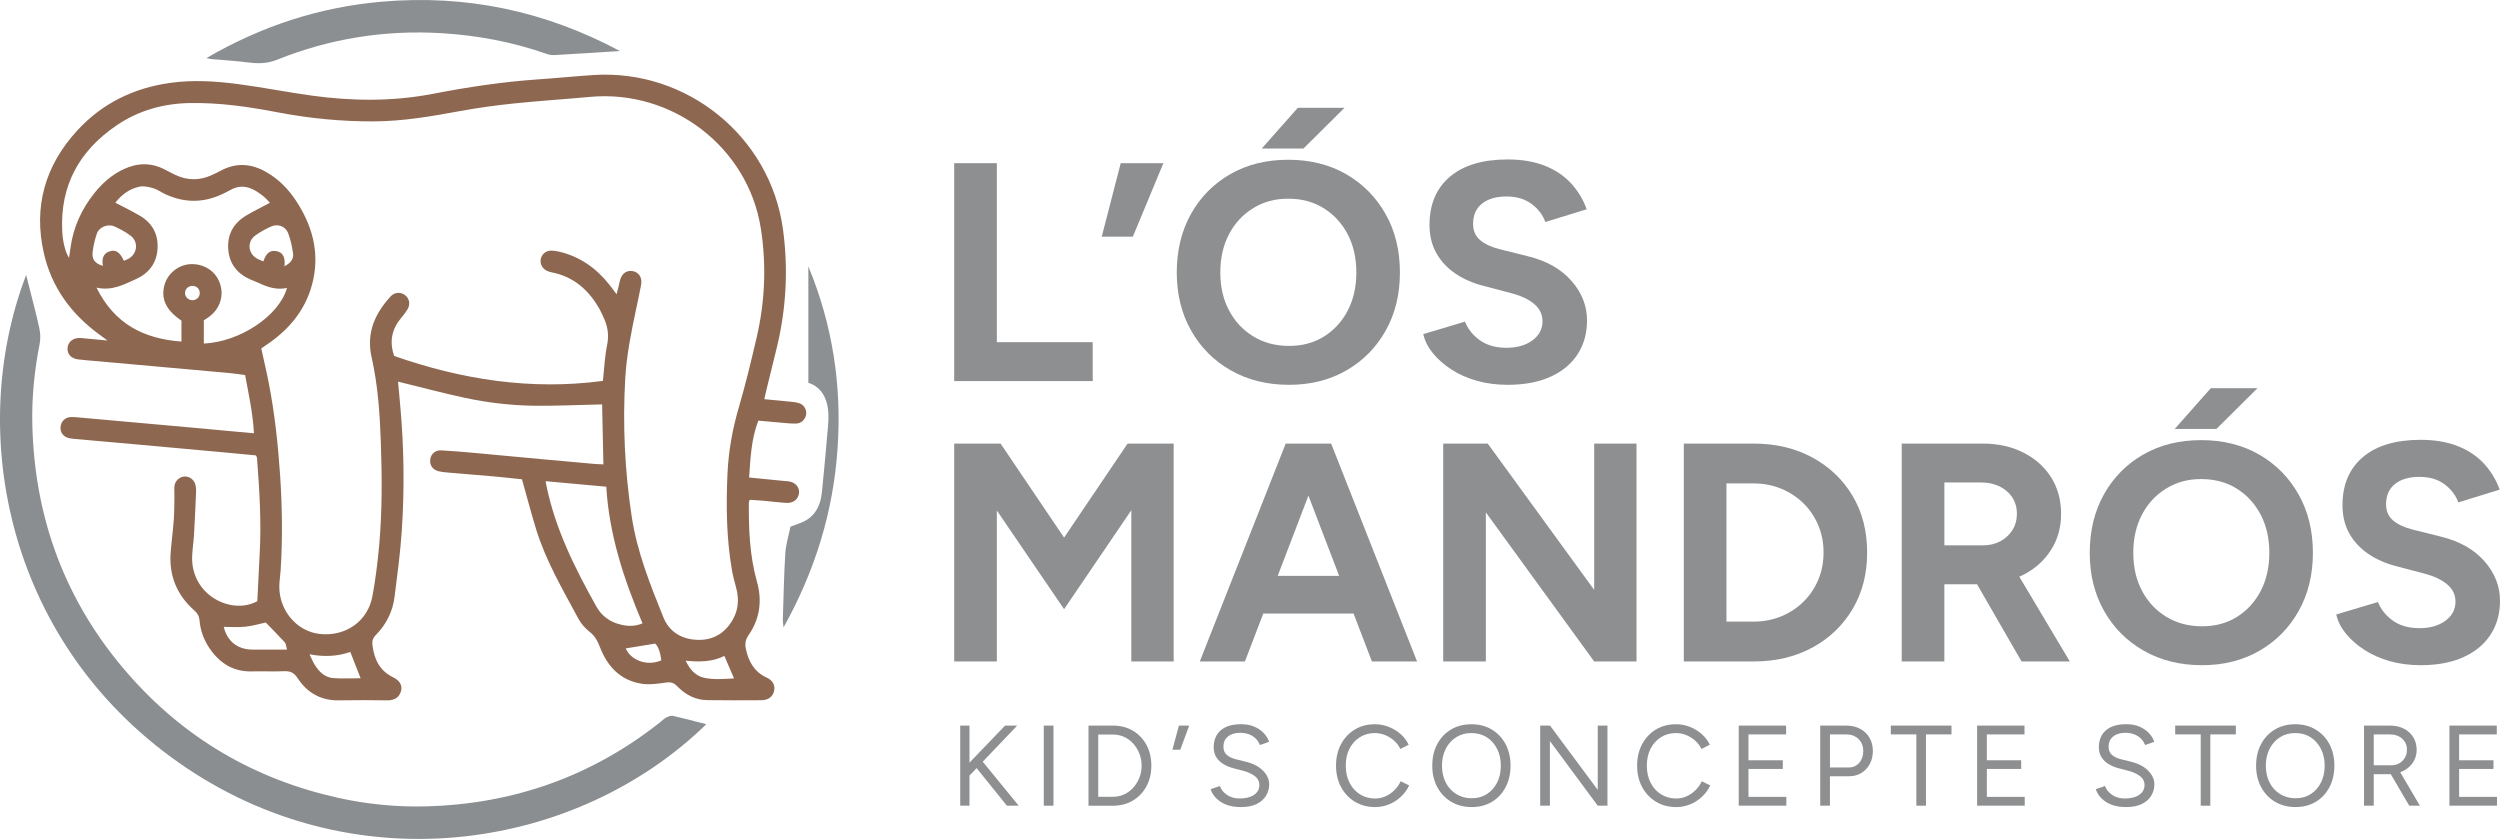
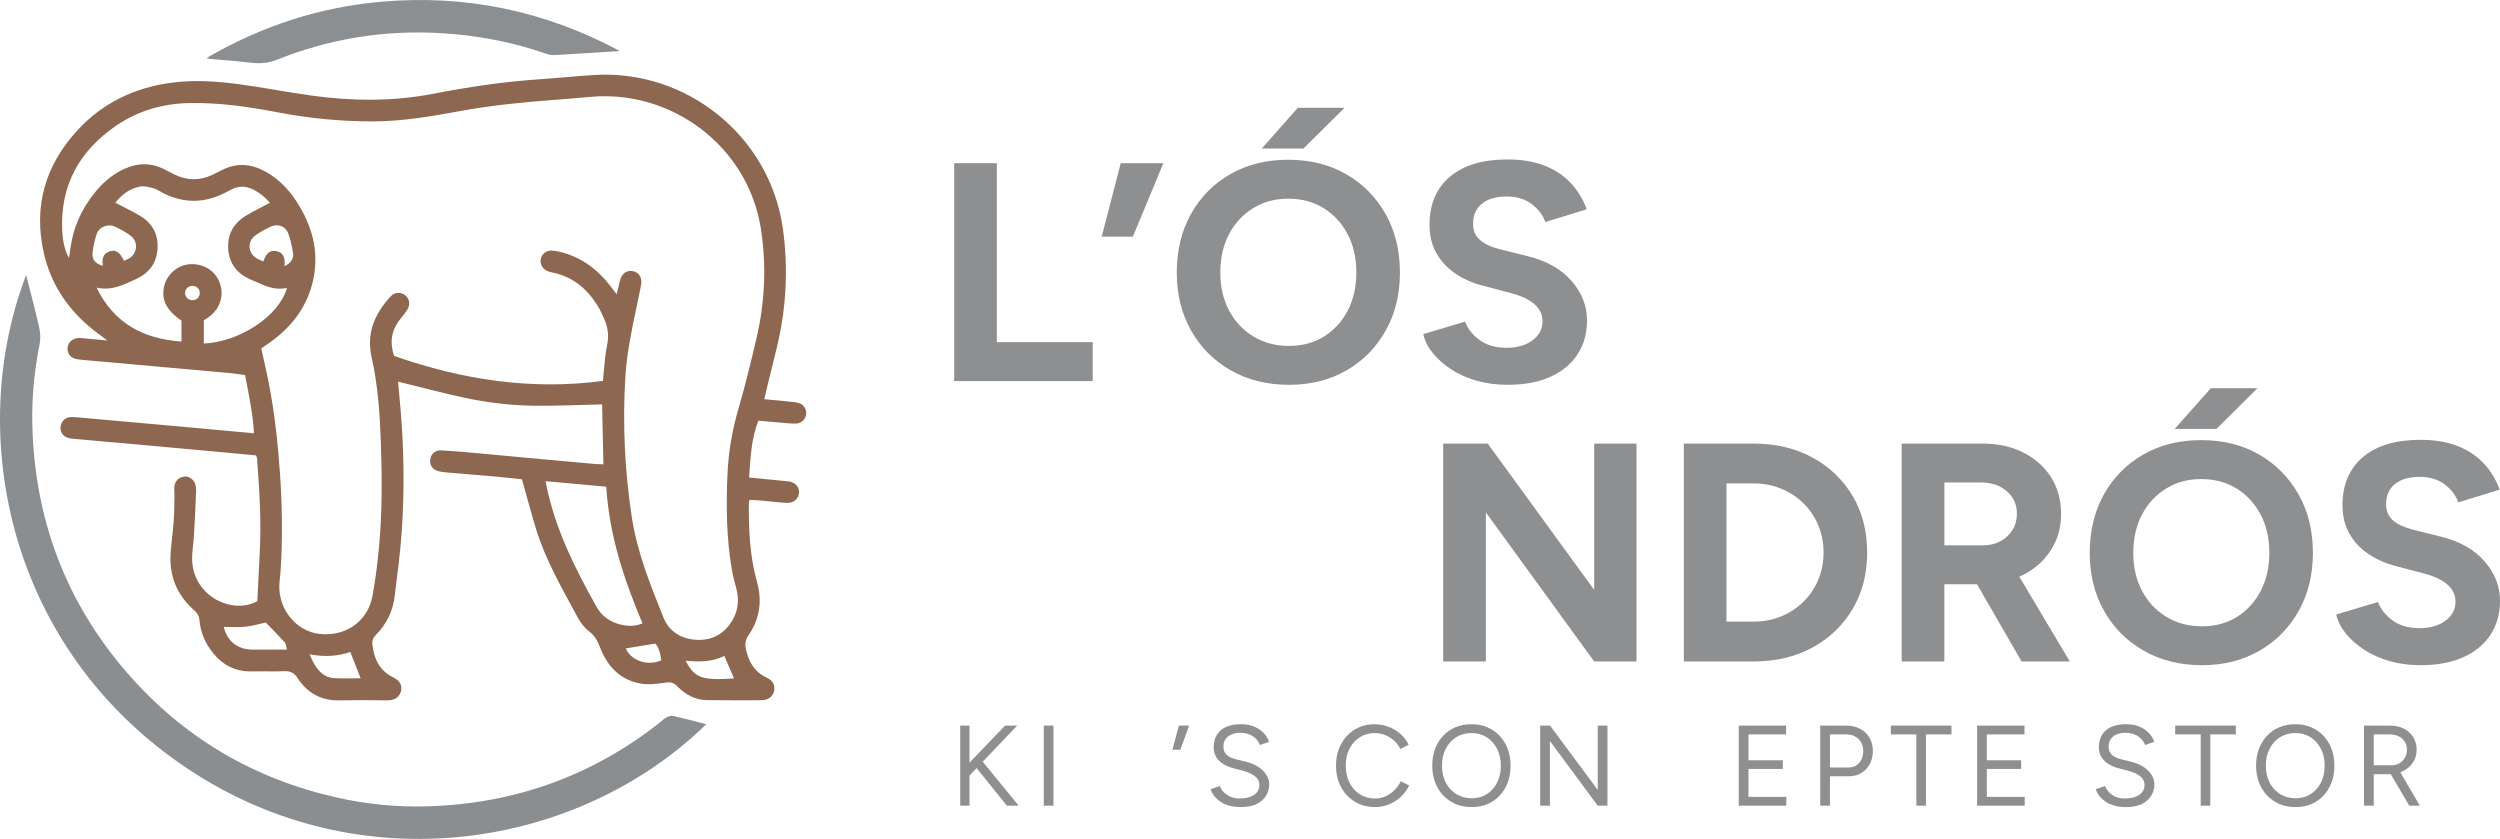
<svg xmlns="http://www.w3.org/2000/svg" id="Capa_2" viewBox="0 0 1725.81 579.13">
  <defs>
    <style>
      .cls-1 {
        fill: #8d9092;
      }

      .cls-2 {
        fill: #8b8e90;
      }

      .cls-3 {
        fill: #8c8f91;
      }

      .cls-4 {
        fill: #8d8f91;
      }

      .cls-5 {
        fill: #8e6750;
      }
    </style>
  </defs>
  <g id="Capa_1-2" data-name="Capa_1">
    <g>
-       <path class="cls-4" d="M658.7,456.63v-150.42h32.02l43.84,64.9,43.84-64.9h31.8v150.42h-29.22v-104.43l-46.42,68.33-46.42-68.12v104.22h-29.44Z" />
-       <path class="cls-4" d="M828.24,456.63l59.31-150.42h29.44l-57.59,150.42h-31.16ZM856.18,423.53v-26h94.33v26h-94.33ZM947.07,456.63l-57.59-150.42h29.44l59.31,150.42h-31.16Z" />
      <path class="cls-4" d="M996.28,456.63v-150.42h30.73l73.49,101v-101h29.22v150.42h-29.22l-74.78-102.93v102.93h-29.44Z" />
      <path class="cls-4" d="M1162.38,456.63v-150.42h48.13c15.33,0,28.9,3.22,40.72,9.67,11.82,6.45,21.06,15.29,27.72,26.54,6.66,11.25,9.99,24.25,9.99,39s-3.33,27.58-9.99,38.89c-6.66,11.32-15.9,20.2-27.72,26.65-11.82,6.45-25.39,9.67-40.72,9.67h-48.13ZM1191.82,429.12h18.69c6.88,0,13.25-1.22,19.12-3.65,5.87-2.43,10.99-5.8,15.36-10.1,4.37-4.3,7.77-9.35,10.21-15.15,2.43-5.8,3.65-12.07,3.65-18.8s-1.22-13-3.65-18.8c-2.44-5.8-5.84-10.85-10.21-15.15-4.37-4.3-9.49-7.66-15.36-10.1-5.88-2.43-12.25-3.65-19.12-3.65h-18.69v95.41Z" />
      <path class="cls-4" d="M1312.8,456.63v-150.42h55.87c10.6,0,19.98,2.08,28.15,6.23,8.17,4.16,14.54,9.85,19.12,17.08,4.58,7.24,6.88,15.65,6.88,25.25s-2.4,17.87-7.2,25.25c-4.8,7.38-11.36,13.11-19.66,17.19-8.31,4.08-17.77,6.12-28.36,6.12h-25.36v53.29h-29.44ZM1342.24,376.47h26.65c4.44,0,8.41-.93,11.93-2.79,3.51-1.86,6.3-4.44,8.38-7.74,2.08-3.29,3.12-7.02,3.12-11.17,0-6.45-2.33-11.67-6.98-15.69-4.66-4.01-10.64-6.02-17.94-6.02h-25.14v43.41ZM1395.53,456.63l-34.81-60.38,22.56-16.12,45.56,76.5h-33.31Z" />
      <path class="cls-4" d="M1520.16,459.2c-15.19,0-28.62-3.33-40.29-9.99-11.68-6.66-20.81-15.83-27.4-27.51-6.59-11.67-9.88-25.03-9.88-40.08s3.29-28.83,9.88-40.51c6.59-11.67,15.65-20.81,27.18-27.4,11.53-6.59,24.82-9.88,39.86-9.88s28.54,3.33,40.08,9.99c11.53,6.66,20.59,15.83,27.18,27.51,6.59,11.68,9.88,25.11,9.88,40.29s-3.26,28.4-9.78,40.08c-6.52,11.68-15.55,20.84-27.08,27.51-11.53,6.66-24.75,9.99-39.65,9.99ZM1520.16,432.34c9.17,0,17.22-2.18,24.17-6.55,6.95-4.37,12.39-10.35,16.33-17.94,3.94-7.59,5.91-16.33,5.91-26.22s-2.01-18.84-6.02-26.43c-4.01-7.59-9.53-13.57-16.55-17.94-7.02-4.37-15.19-6.55-24.5-6.55s-17.08,2.19-24.17,6.55c-7.09,4.37-12.65,10.35-16.65,17.94-4.01,7.59-6.02,16.41-6.02,26.43s2,18.62,6.02,26.22c4.01,7.59,9.6,13.57,16.76,17.94,7.16,4.37,15.4,6.55,24.71,6.55ZM1501.25,296.11l24.93-28.15h32.23l-28.36,28.15h-28.79Z" />
      <path class="cls-4" d="M1671.01,459.2c-7.59,0-14.69-.93-21.27-2.79-6.59-1.86-12.46-4.48-17.62-7.84-5.16-3.36-9.42-7.12-12.79-11.28-3.37-4.15-5.55-8.52-6.55-13.11l28.79-8.6c1.86,4.87,5.16,9.06,9.88,12.57,4.73,3.51,10.67,5.34,17.84,5.48,7.59.14,13.79-1.5,18.59-4.94,4.8-3.44,7.2-7.88,7.2-13.32,0-4.73-1.9-8.7-5.69-11.93-3.8-3.22-8.99-5.69-15.58-7.41l-19.55-5.16c-7.31-1.86-13.75-4.69-19.34-8.49-5.59-3.79-9.96-8.49-13.11-14.08-3.15-5.59-4.73-12.1-4.73-19.55,0-14.18,4.69-25.25,14.08-33.2,9.38-7.95,22.67-11.93,39.86-11.93,9.6,0,18.01,1.4,25.25,4.19,7.23,2.79,13.29,6.77,18.16,11.93,4.87,5.16,8.6,11.25,11.17,18.27l-28.58,8.81c-1.72-4.87-4.87-9.03-9.45-12.46-4.59-3.44-10.39-5.16-17.41-5.16s-12.79,1.65-16.87,4.94c-4.08,3.3-6.12,7.95-6.12,13.97,0,4.73,1.61,8.45,4.83,11.17,3.22,2.72,7.63,4.8,13.22,6.23l19.77,4.94c12.89,3.15,22.92,8.81,30.08,16.98,7.16,8.17,10.74,17.26,10.74,27.29,0,8.88-2.15,16.65-6.45,23.31-4.3,6.66-10.53,11.86-18.69,15.58s-18.05,5.59-29.65,5.59Z" />
    </g>
    <g>
      <path class="cls-4" d="M662.86,556.19v-55.3h6.4v55.3h-6.4ZM667.52,537.23l-2.76-6.08,29.07-30.26h8.37l-34.68,36.34ZM695.09,556.19l-22.67-28.12,4.35-4.27,26.46,32.39h-8.14Z" />
      <path class="cls-4" d="M720.53,556.19v-55.3h6.71v55.3h-6.71Z" />
-       <path class="cls-4" d="M751.42,556.19v-55.3h16.83c5.21,0,9.81,1.17,13.79,3.52,3.98,2.34,7.1,5.6,9.36,9.76,2.26,4.16,3.4,8.95,3.4,14.38s-1.13,10.14-3.4,14.3c-2.26,4.16-5.39,7.43-9.36,9.8-3.98,2.37-8.57,3.56-13.79,3.56h-16.83ZM758.14,550.03h10.11c2.79,0,5.37-.54,7.74-1.62,2.37-1.08,4.46-2.62,6.28-4.62,1.82-2,3.24-4.31,4.27-6.91s1.54-5.38,1.54-8.33-.51-5.73-1.54-8.33-2.45-4.91-4.27-6.91c-1.82-2-3.91-3.54-6.28-4.62-2.37-1.08-4.95-1.62-7.74-1.62h-10.11v42.98Z" />
      <path class="cls-4" d="M809.33,517.56l4.5-16.67h7.11l-6.16,16.67h-5.45Z" />
      <path class="cls-4" d="M856.73,557.14c-3.06,0-5.77-.33-8.14-.99-2.37-.66-4.42-1.58-6.16-2.77-1.74-1.18-3.16-2.5-4.27-3.95-1.11-1.45-1.92-2.99-2.45-4.62l6.4-2.21c.79,2.32,2.38,4.33,4.78,6.04,2.4,1.71,5.33,2.57,8.81,2.57,4.27,0,7.61-.84,10.03-2.53,2.42-1.69,3.63-3.92,3.63-6.72,0-2.58-1.08-4.67-3.24-6.28-2.16-1.61-5-2.86-8.53-3.75l-6.08-1.58c-2.48-.63-4.75-1.57-6.83-2.8-2.08-1.24-3.74-2.82-4.98-4.74-1.24-1.92-1.86-4.23-1.86-6.91,0-5,1.62-8.91,4.86-11.73,3.24-2.82,7.91-4.23,14.02-4.23,3.63,0,6.77.59,9.4,1.78,2.63,1.19,4.78,2.69,6.44,4.5,1.66,1.82,2.83,3.78,3.52,5.89l-6.32,2.21c-1-2.63-2.69-4.7-5.06-6.2s-5.24-2.25-8.61-2.25-6.33.86-8.41,2.57c-2.08,1.71-3.12,4.04-3.12,6.99,0,2.53.82,4.46,2.45,5.81,1.63,1.34,3.76,2.33,6.4,2.96l6.08,1.5c5.37,1.26,9.49,3.36,12.36,6.28,2.87,2.92,4.31,6.07,4.31,9.44,0,2.9-.74,5.54-2.21,7.94-1.48,2.4-3.65,4.29-6.52,5.69-2.87,1.4-6.44,2.09-10.7,2.09Z" />
      <path class="cls-4" d="M949.31,557.14c-5.27,0-9.93-1.22-13.98-3.67-4.06-2.45-7.24-5.82-9.56-10.11-2.32-4.29-3.48-9.23-3.48-14.81s1.15-10.52,3.44-14.81c2.29-4.29,5.45-7.66,9.48-10.11,4.03-2.45,8.65-3.67,13.86-3.67,3.32,0,6.5.59,9.56,1.78,3.05,1.19,5.79,2.84,8.22,4.98,2.42,2.13,4.29,4.6,5.61,7.39l-5.77,2.92c-1.05-2.21-2.5-4.13-4.35-5.77-1.84-1.63-3.9-2.91-6.16-3.83-2.27-.92-4.63-1.38-7.11-1.38-3.85,0-7.3.96-10.35,2.88-3.06,1.92-5.44,4.57-7.15,7.94-1.71,3.37-2.57,7.27-2.57,11.69s.87,8.35,2.61,11.77c1.74,3.42,4.15,6.1,7.23,8.02,3.08,1.92,6.57,2.88,10.47,2.88,2.53,0,4.92-.51,7.19-1.54,2.26-1.03,4.31-2.44,6.12-4.23,1.82-1.79,3.25-3.84,4.31-6.16l5.85,2.92c-1.37,2.9-3.25,5.48-5.65,7.74-2.4,2.27-5.13,4.03-8.22,5.29-3.08,1.26-6.28,1.9-9.6,1.9Z" />
      <path class="cls-4" d="M1015.99,557.14c-5.32,0-10.03-1.21-14.14-3.63-4.11-2.42-7.32-5.79-9.64-10.11-2.32-4.32-3.48-9.27-3.48-14.85s1.15-10.6,3.44-14.89c2.29-4.29,5.46-7.65,9.52-10.07,4.06-2.42,8.74-3.63,14.06-3.63s10.02,1.22,14.1,3.67c4.08,2.45,7.25,5.82,9.52,10.11,2.26,4.29,3.4,9.23,3.4,14.81s-1.13,10.53-3.4,14.85c-2.27,4.32-5.41,7.69-9.44,10.11-4.03,2.42-8.68,3.63-13.94,3.63ZM1015.99,551.06c3.95,0,7.43-.96,10.43-2.88,3-1.92,5.36-4.57,7.07-7.94,1.71-3.37,2.57-7.27,2.57-11.69s-.87-8.26-2.61-11.65c-1.74-3.4-4.12-6.06-7.15-7.98-3.03-1.92-6.54-2.88-10.55-2.88s-7.45.96-10.51,2.88c-3.06,1.92-5.45,4.58-7.19,7.98-1.74,3.4-2.61,7.28-2.61,11.65s.87,8.32,2.61,11.69c1.74,3.37,4.16,6.02,7.27,7.94,3.11,1.92,6.66,2.88,10.67,2.88Z" />
      <path class="cls-4" d="M1063.23,556.19v-55.3h6.79l32.94,44.4v-44.4h6.71v55.3h-6.71l-33.02-44.63v44.63h-6.71Z" />
-       <path class="cls-4" d="M1157.16,557.14c-5.27,0-9.93-1.22-13.98-3.67-4.06-2.45-7.24-5.82-9.56-10.11-2.32-4.29-3.48-9.23-3.48-14.81s1.15-10.52,3.44-14.81c2.29-4.29,5.45-7.66,9.48-10.11,4.03-2.45,8.65-3.67,13.86-3.67,3.32,0,6.5.59,9.56,1.78,3.05,1.19,5.79,2.84,8.22,4.98,2.42,2.13,4.29,4.6,5.61,7.39l-5.77,2.92c-1.05-2.21-2.5-4.13-4.35-5.77-1.84-1.63-3.9-2.91-6.16-3.83-2.27-.92-4.63-1.38-7.11-1.38-3.85,0-7.3.96-10.35,2.88-3.06,1.92-5.44,4.57-7.15,7.94-1.71,3.37-2.57,7.27-2.57,11.69s.87,8.35,2.61,11.77c1.74,3.42,4.15,6.1,7.23,8.02,3.08,1.92,6.57,2.88,10.47,2.88,2.53,0,4.92-.51,7.19-1.54,2.26-1.03,4.31-2.44,6.12-4.23,1.82-1.79,3.25-3.84,4.31-6.16l5.85,2.92c-1.37,2.9-3.25,5.48-5.65,7.74-2.4,2.27-5.13,4.03-8.22,5.29-3.08,1.26-6.28,1.9-9.6,1.9Z" />
      <path class="cls-4" d="M1200.29,556.19v-55.3h32.71v6.08h-25.99v17.85h23.7v6h-23.7v19.28h26.15v6.08h-32.86Z" />
      <path class="cls-4" d="M1256.54,556.19v-55.3h18.01c3.58,0,6.75.74,9.52,2.21,2.77,1.48,4.92,3.53,6.48,6.16,1.55,2.63,2.33,5.69,2.33,9.16s-.71,6.37-2.13,9.01c-1.42,2.63-3.37,4.7-5.85,6.2-2.48,1.5-5.35,2.25-8.61,2.25h-13.04v20.3h-6.71ZM1263.26,529.8h13.04c2.9,0,5.28-1.07,7.15-3.2,1.87-2.13,2.8-4.86,2.8-8.18s-1.11-6.19-3.32-8.29c-2.21-2.11-5.03-3.16-8.45-3.16h-11.22v22.83Z" />
      <path class="cls-4" d="M1322.9,556.19v-49.22h-17.62v-6.08h41.87v6.08h-17.62v49.22h-6.64Z" />
      <path class="cls-4" d="M1364.85,556.19v-55.3h32.71v6.08h-25.99v17.85h23.7v6h-23.7v19.28h26.15v6.08h-32.86Z" />
      <path class="cls-4" d="M1467.79,557.14c-3.06,0-5.77-.33-8.14-.99-2.37-.66-4.42-1.58-6.16-2.77-1.74-1.18-3.16-2.5-4.27-3.95-1.11-1.45-1.92-2.99-2.45-4.62l6.4-2.21c.79,2.32,2.38,4.33,4.78,6.04,2.4,1.71,5.33,2.57,8.81,2.57,4.27,0,7.61-.84,10.03-2.53,2.42-1.69,3.63-3.92,3.63-6.72,0-2.58-1.08-4.67-3.24-6.28-2.16-1.61-5-2.86-8.53-3.75l-6.08-1.58c-2.48-.63-4.75-1.57-6.83-2.8-2.08-1.24-3.74-2.82-4.98-4.74-1.24-1.92-1.86-4.23-1.86-6.91,0-5,1.62-8.91,4.86-11.73,3.24-2.82,7.91-4.23,14.02-4.23,3.63,0,6.77.59,9.4,1.78,2.63,1.19,4.78,2.69,6.44,4.5,1.66,1.82,2.83,3.78,3.52,5.89l-6.32,2.21c-1-2.63-2.69-4.7-5.06-6.2s-5.24-2.25-8.61-2.25-6.33.86-8.41,2.57c-2.08,1.71-3.12,4.04-3.12,6.99,0,2.53.82,4.46,2.45,5.81,1.63,1.34,3.76,2.33,6.4,2.96l6.08,1.5c5.37,1.26,9.49,3.36,12.36,6.28,2.87,2.92,4.31,6.07,4.31,9.44,0,2.9-.74,5.54-2.21,7.94-1.48,2.4-3.65,4.29-6.52,5.69-2.87,1.4-6.44,2.09-10.7,2.09Z" />
      <path class="cls-4" d="M1519.21,556.19v-49.22h-17.62v-6.08h41.87v6.08h-17.62v49.22h-6.64Z" />
      <path class="cls-4" d="M1584.7,557.14c-5.32,0-10.03-1.21-14.14-3.63-4.11-2.42-7.32-5.79-9.64-10.11-2.32-4.32-3.48-9.27-3.48-14.85s1.15-10.6,3.44-14.89c2.29-4.29,5.46-7.65,9.52-10.07,4.06-2.42,8.74-3.63,14.06-3.63s10.02,1.22,14.1,3.67c4.08,2.45,7.25,5.82,9.52,10.11,2.26,4.29,3.4,9.23,3.4,14.81s-1.13,10.53-3.4,14.85c-2.27,4.32-5.41,7.69-9.44,10.11-4.03,2.42-8.68,3.63-13.94,3.63ZM1584.7,551.06c3.95,0,7.43-.96,10.43-2.88,3-1.92,5.36-4.57,7.07-7.94,1.71-3.37,2.57-7.27,2.57-11.69s-.87-8.26-2.61-11.65c-1.74-3.4-4.12-6.06-7.15-7.98-3.03-1.92-6.54-2.88-10.55-2.88s-7.45.96-10.51,2.88c-3.06,1.92-5.45,4.58-7.19,7.98-1.74,3.4-2.61,7.28-2.61,11.65s.87,8.32,2.61,11.69c1.74,3.37,4.16,6.02,7.27,7.94,3.11,1.92,6.66,2.88,10.67,2.88Z" />
      <path class="cls-4" d="M1631.94,556.19v-55.3h18.01c3.58,0,6.75.71,9.52,2.13s4.92,3.4,6.48,5.92c1.55,2.53,2.33,5.43,2.33,8.69s-.84,6.16-2.53,8.69c-1.69,2.53-3.98,4.52-6.87,5.96-2.9,1.45-6.16,2.17-9.8,2.17h-10.43v21.73h-6.71ZM1638.66,528.3h12.25c2,0,3.79-.46,5.37-1.38,1.58-.92,2.86-2.18,3.83-3.79.97-1.61,1.46-3.44,1.46-5.49,0-3.16-1.09-5.73-3.28-7.7-2.19-1.98-5.02-2.96-8.49-2.96h-11.14v21.33ZM1663.15,556.19l-13.27-22.67,5.29-3.48,15.33,26.15h-7.35Z" />
-       <path class="cls-4" d="M1690.88,556.19v-55.3h32.71v6.08h-25.99v17.85h23.7v6h-23.7v19.28h26.15v6.08h-32.86Z" />
    </g>
    <g>
      <path class="cls-4" d="M658.7,263.07V112.65h29.44v123.56h66.18v26.86h-95.62Z" />
      <path class="cls-4" d="M760.55,163.37l13.11-50.71h29.44l-21.06,50.71h-21.49Z" />
      <path class="cls-4" d="M889.91,265.65c-15.19,0-28.62-3.33-40.29-9.99-11.68-6.66-20.81-15.83-27.4-27.51-6.59-11.67-9.88-25.03-9.88-40.08s3.29-28.83,9.88-40.51c6.59-11.67,15.65-20.81,27.18-27.4,11.53-6.59,24.82-9.88,39.86-9.88s28.54,3.33,40.08,9.99c11.53,6.66,20.59,15.83,27.18,27.51,6.59,11.68,9.88,25.11,9.88,40.29s-3.26,28.4-9.78,40.08c-6.52,11.68-15.55,20.84-27.08,27.51-11.53,6.66-24.75,9.99-39.65,9.99ZM889.91,238.79c9.17,0,17.22-2.18,24.17-6.55,6.95-4.37,12.39-10.35,16.33-17.94,3.94-7.59,5.91-16.33,5.91-26.22s-2.01-18.84-6.02-26.43c-4.01-7.59-9.53-13.57-16.55-17.94-7.02-4.37-15.19-6.55-24.5-6.55s-17.08,2.19-24.17,6.55c-7.09,4.37-12.65,10.35-16.65,17.94-4.01,7.59-6.02,16.41-6.02,26.43s2,18.62,6.02,26.22c4.01,7.59,9.6,13.57,16.76,17.94,7.16,4.37,15.4,6.55,24.71,6.55ZM871,102.55l24.93-28.15h32.23l-28.36,28.15h-28.79Z" />
      <path class="cls-4" d="M1040.76,265.65c-7.59,0-14.69-.93-21.27-2.79-6.59-1.86-12.46-4.48-17.62-7.84-5.16-3.36-9.42-7.12-12.79-11.28-3.37-4.15-5.55-8.52-6.55-13.11l28.79-8.6c1.86,4.87,5.16,9.06,9.88,12.57,4.73,3.51,10.67,5.34,17.84,5.48,7.59.14,13.79-1.5,18.59-4.94,4.8-3.44,7.2-7.88,7.2-13.32,0-4.73-1.9-8.7-5.69-11.93-3.8-3.22-8.99-5.69-15.58-7.41l-19.55-5.16c-7.31-1.86-13.75-4.69-19.34-8.49-5.59-3.79-9.96-8.49-13.11-14.08-3.15-5.59-4.73-12.1-4.73-19.55,0-14.18,4.69-25.25,14.08-33.2,9.38-7.95,22.67-11.93,39.86-11.93,9.6,0,18.01,1.4,25.25,4.19,7.23,2.79,13.29,6.77,18.16,11.93,4.87,5.16,8.6,11.25,11.17,18.27l-28.58,8.81c-1.72-4.87-4.87-9.03-9.45-12.46-4.59-3.44-10.39-5.16-17.41-5.16s-12.79,1.65-16.87,4.94c-4.08,3.3-6.12,7.95-6.12,13.97,0,4.73,1.61,8.45,4.83,11.17,3.22,2.72,7.63,4.8,13.22,6.23l19.77,4.94c12.89,3.15,22.92,8.81,30.08,16.98,7.16,8.17,10.74,17.26,10.74,27.29,0,8.88-2.15,16.65-6.45,23.31-4.3,6.66-10.53,11.86-18.69,15.58s-18.05,5.59-29.65,5.59Z" />
    </g>
    <g>
      <path class="cls-5" d="M360.35,330.87c-6.29-.65-12.66-1.38-19.04-1.95-10.87-.97-21.75-1.81-32.62-2.75-1.94-.17-3.9-.37-5.78-.82-4.18-1-6.38-4.13-5.92-8.09.45-3.85,3.43-6.61,7.73-6.37,8.17.45,16.33,1.19,24.48,1.92,14.94,1.35,29.87,2.79,44.81,4.17,12.22,1.13,24.45,2.22,36.68,3.31,1.73.15,3.47.17,5.85.28-.3-13.96-.6-27.68-.89-41.41-15.8.35-31.49,1.12-47.16.92-15.99-.21-31.92-2.1-47.55-5.44-15.34-3.28-30.52-7.37-46.15-11.2.48,5.32.96,10.71,1.46,16.1,2.66,28.99,3.06,58.04,1.1,87.06-1.02,15.14-3.05,30.23-4.96,45.3-1.28,10.14-5.61,19.04-12.84,26.33-1.98,2-2.78,4.01-2.47,6.73,1.12,9.84,4.82,17.97,14.27,22.58,4.73,2.31,6.59,5.73,5.44,9.7-.89,3.1-3.38,6.33-9.39,6.23-11.11-.18-22.23-.21-33.35,0-12.43.23-21.91-5.15-28.52-15.25-2.51-3.84-5.1-5.06-9.43-4.87-7.4.32-14.82-.07-22.23.12-12.7.33-22-5.52-28.99-15.61-4.06-5.87-6.52-12.43-7.13-19.55-.25-2.93-1.37-4.96-3.6-6.92-12.08-10.61-17.57-24.04-16.33-40.09.57-7.38,1.59-14.73,2.12-22.11.4-5.44.37-10.9.48-16.36.05-2.34-.22-4.7-.02-7.01.33-3.77,3.26-6.56,6.83-6.86,3.25-.27,6.47,1.86,7.56,5.26.46,1.45.67,3.07.6,4.59-.42,10.11-.88,20.23-1.46,30.33-.28,4.86-1.05,9.7-1.27,14.56-1.22,27.01,27,41.13,44.96,31.32.56-11.23,1.05-22.07,1.65-32.91,1.22-22.06-.18-44.04-1.86-66.02-.03-.37-.28-.71-.7-1.72-6.79-.65-13.92-1.35-21.05-2-20.37-1.86-40.74-3.72-61.12-5.55-14.36-1.29-28.73-2.53-43.09-3.83-1.72-.16-3.53-.32-5.12-.94-3.41-1.33-5.01-4.43-4.45-7.98.49-3.12,2.96-5.71,6.23-6.09,1.91-.22,3.9-.02,5.83.15,25.81,2.3,51.63,4.61,77.44,6.94,14.36,1.3,28.71,2.63,43.92,4.03-.72-13.76-3.59-26.76-6.09-40.2-3.7-.48-7.31-1.07-10.95-1.4-30.27-2.74-60.54-5.44-90.82-8.15-4.46-.4-8.94-.69-13.39-1.24-5.03-.63-7.78-3.72-7.41-7.98.39-4.39,4.15-7.22,9.22-6.8,5.62.47,11.24,1.05,18.32,1.72-2.63-1.95-4.23-3.14-5.83-4.31-19.26-14.11-32.66-32.4-38.03-55.79-7.4-32.23.81-60.71,23.04-84.91,17.39-18.93,39.34-29.5,64.8-32.92,15.41-2.07,30.79-1.1,46.06.9,16.98,2.22,33.8,5.6,50.76,7.94,27.96,3.86,55.92,4.19,83.8-1.19,24.11-4.66,48.35-8.33,72.88-10,12.64-.86,25.24-2.14,37.88-2.98,64.32-4.28,122.02,42.14,130.92,106.11,3.78,27.2,2.38,54.47-4.03,81.32-2.4,10.04-4.92,20.05-7.38,30.07-.46,1.86-.86,3.73-1.43,6.26,6.33.6,12.24,1.12,18.14,1.75,2.11.22,4.31.41,6.27,1.14,3.09,1.15,4.89,4.48,4.5,7.46-.43,3.35-3.1,6.26-6.56,6.45-3.09.17-6.22-.19-9.33-.45-5.62-.45-11.22-1-17.12-1.53-4.92,12.62-5.44,25.78-6.38,39.24,8.71.86,17.02,1.69,25.32,2.51.58.06,1.17.04,1.75.12,4.78.63,7.8,3.96,7.37,8.11-.43,4.21-3.88,7.09-8.7,6.8-5.64-.35-11.25-1.08-16.87-1.58-2.85-.25-5.72-.37-8.38-.54-.37.8-.66,1.14-.66,1.49-.16,18.55.51,37.01,5.59,55.05,3.69,13.11,2.03,25.56-5.78,36.82-2.11,3.05-2.6,5.97-1.92,9.31,1.8,8.81,5.73,16.05,14.39,20.04,4.4,2.03,6.02,5.46,5.09,9.37-.92,3.85-3.97,6.22-8.73,6.25-12.48.08-24.96.1-37.44-.06-8.24-.11-15.06-3.8-20.66-9.58-2.29-2.36-4.37-3.02-7.63-2.57-5.56.75-11.37,1.69-16.81.85-14.69-2.27-23.74-11.86-28.88-25.24-1.66-4.32-3.56-7.86-7.31-10.77-3-2.33-5.74-5.48-7.54-8.83-10.87-20.23-22.62-40.09-29.37-62.26-3.34-10.97-6.26-22.08-9.63-34.03ZM425.67,203.06c.57-2.2.96-3.65,1.31-5.11.37-1.51.63-3.05,1.05-4.55,1.31-4.76,4.73-7.09,9.02-6.19,4.14.87,6.42,4.58,5.52,9.43-1.07,5.74-2.32,11.45-3.53,17.17-3.31,15.64-6.49,31.29-7.41,47.3-1.85,32.03-.35,63.88,4.47,95.62,3.7,24.34,12.78,46.93,21.87,69.49,4.15,10.28,13.13,15.35,24.17,15.5,10.63.15,18.65-4.92,23.84-14.21,3.81-6.81,4.23-14.05,2.26-21.52-1.09-4.14-2.26-8.28-2.98-12.49-3.81-22.02-4.05-44.23-3.06-66.47.7-15.63,3.45-30.89,7.87-45.96,4.59-15.69,8.41-31.61,12.14-47.53,5.89-25.14,7-50.67,2.97-76.09-8.89-56.09-61.29-95.89-118.05-90.55-17.26,1.62-34.59,2.67-51.83,4.47-12.58,1.31-25.15,2.99-37.58,5.28-19.76,3.64-39.52,7.06-59.67,7.15-22.27.09-44.37-2.05-66.24-6.24-20.13-3.86-40.33-6.8-60.9-6.42-18.39.34-35.48,5.2-50.65,15.56-25.55,17.45-38.87,41.42-37.29,72.88.38,7.58,2.17,14.67,4.69,18.43.32-2.21.67-4.32.94-6.44,1.85-14.51,7.71-27.29,16.83-38.6,5.56-6.9,12.14-12.61,20.31-16.35,9.47-4.34,18.81-4.4,28.1.45,2.24,1.17,4.48,2.37,6.76,3.47,8.6,4.16,17.24,4.27,25.9.17,1.94-.92,3.89-1.8,5.77-2.82,10.76-5.86,21.28-5.02,31.68.96,8.47,4.87,15.11,11.67,20.41,19.74,10.9,16.59,16.13,34.55,11.88,54.42-3.95,18.46-14.61,32.44-29.75,43.28-2.04,1.46-4.12,2.87-6.13,4.26,1.84,8.45,3.79,16.58,5.36,24.79,3.93,20.51,6.19,41.22,7.59,62.05,1.5,22.21,1.86,44.41.38,66.63-.23,3.5-.81,6.99-.87,10.49-.3,16.75,12.02,31.34,27.79,33.1,17.98,2,33.3-8.68,36.51-26.18,2.1-11.48,3.56-23.12,4.61-34.75,2.13-23.73,2.01-47.54,1.17-71.32-.69-19.68-2.01-39.39-6.36-58.64-3.82-16.88,2.21-30.16,13.12-42.12,2.76-3.03,7.05-3.16,10.04-.78,3.04,2.42,3.71,6.34,1.48,9.96-1.22,1.98-2.7,3.83-4.2,5.62-6.38,7.62-8.41,16.07-4.88,26.32,46.5,16.26,94.37,23.87,144.11,17.21.95-8.68,1.27-16.92,2.91-24.89,1.39-6.74.42-12.71-2.37-18.68-.91-1.94-1.72-3.94-2.77-5.8-7.4-13.18-17.77-22.55-33.07-25.54-1.14-.22-2.29-.57-3.34-1.06-3.2-1.5-4.97-4.99-4.26-8.18.76-3.41,3.48-5.74,7.11-5.79,1.73-.02,3.5.27,5.2.65,14.49,3.28,25.88,11.35,35.02,22.84,1.55,1.95,3.01,3.96,5,6.58ZM125.26,235.81v-14.47c-10.65-7.2-14.28-15.04-11.76-24.47,2.14-8.02,9.62-14.09,17.86-14.51,9.23-.46,17.2,4.51,20.27,12.78,1.46,3.92,1.77,7.89.7,12.04-1.73,6.74-6.42,10.9-11.62,13.9v16.08c25.01-1.16,52.08-19.22,57.39-38.4-6.99,1.58-13.21-.5-19.3-3.33-1.94-.9-3.96-1.62-5.92-2.49-9.16-4.03-14.62-10.88-15.33-20.99-.73-10.36,3.86-18.1,12.64-23.31,5.1-3.03,10.46-5.62,16.11-8.63-2.68-3.35-5.97-5.96-9.63-8.17-5.78-3.48-11.64-4.13-17.69-.66-2.03,1.16-4.13,2.18-6.26,3.15-12.83,5.82-25.65,5.67-38.41-.19-2.83-1.3-5.42-3.27-8.35-4.15-3.07-.92-6.6-1.76-9.62-1.14-7,1.44-12.5,5.64-16.73,11.08,5.79,3.04,11.36,5.72,16.68,8.81,8.9,5.18,13.2,13.06,12.43,23.38-.74,9.9-6.22,16.68-15.03,20.63-8.25,3.71-16.4,8.21-27.09,5.8,12.36,24.9,32.33,35.31,58.68,37.24ZM376.67,332.18c.24,1.38.35,2.14.51,2.89,6.13,30.16,19.75,57.25,34.61,83.8,3.69,6.59,9.64,10.69,16.99,12.37,4.71,1.08,9.54,1.28,14.76-.91-12.88-30.4-23.02-61.16-25.02-94.35-14.23-1.29-27.9-2.53-41.85-3.8ZM154.46,432.75c2.42,9.88,9.38,15.58,19.7,15.68,4.68.04,9.36,0,14.04,0,3.05,0,6.1,0,9.91,0-.67-2.29-.67-4.06-1.55-5.03-4.27-4.71-8.79-9.2-13.11-13.66-4.6.98-9.3,2.4-14.09,2.89-4.95.51-10,.11-14.9.11ZM71.03,183.53c-.79-4.5-.06-8.53,4.67-10.03,5.56-1.76,7.8,2.59,9.9,6.52,1.39-.63,2.52-.99,3.5-1.6,5.87-3.69,6.54-11.58,1.03-15.73-3.39-2.55-7.23-4.61-11.1-6.37-4.51-2.05-10.63.41-12.17,4.93-1.37,4.02-2.36,8.24-2.9,12.46-.69,5.35,1.47,8.1,7.07,9.82ZM181.78,180.46c1.55-4.36,3.71-7.98,8.72-7.16,5.43.9,6.46,5.17,5.87,10.49,4.41-2.25,6.56-5.12,5.9-9.21-.74-4.56-1.65-9.19-3.29-13.48-1.92-5.01-7.22-6.89-12.09-4.64-3.68,1.7-7.3,3.69-10.59,6.05-5.66,4.05-5.28,11.87.58,15.66,1.42.92,3.09,1.46,4.89,2.29ZM248.94,468.21c-2.51-6.4-4.74-12.08-7.11-18.14-8.97,3.08-18.14,3.51-28.16,1.61,1.4,2.87,2.3,5.2,3.61,7.28,2.99,4.75,6.91,8.71,12.77,9.15,6.15.46,12.36.1,18.89.1ZM506.72,468.32c-2.33-5.44-4.43-10.32-6.66-15.51-8.32,4.13-17.11,4.23-26.72,3.3,3.04,6.31,6.93,10.55,12.91,11.82,6.59,1.4,13.35.77,20.47.39ZM452.28,444.29c-7.23,1.18-13.78,2.25-20.3,3.32,3.18,7.72,14.15,12.72,24.55,8.23q-1.09-8.57-4.25-11.55ZM137.89,202.43c.09-2.9-2.08-5.08-5.03-5.08-2.93,0-5.2,2.24-5.12,5.06.07,2.56,2.18,4.67,4.8,4.81,2.96.15,5.26-1.9,5.35-4.78Z" />
      <path class="cls-2" d="M487.57,499.95c-88.11,85.84-238.46,110.61-358.34,30.51C5.08,447.5-23.96,299.49,18.05,189.82c.74,2.91,1.29,5,1.81,7.1,2.46,9.82,5.11,19.6,7.26,29.49.76,3.51.95,7.42.26,10.93-3.64,18.43-5.5,37.05-5.06,55.77,1.51,64.92,22.92,122.43,65.65,171.58,38.87,44.7,87.54,73.17,145.3,86.03,20.23,4.51,40.82,6.5,61.52,5.91,60.15-1.71,114.11-20.86,161.35-58.4,1.22-.97,2.32-2.19,3.69-2.85,1.45-.71,3.3-1.53,4.73-1.21,7.57,1.7,15.06,3.75,23.01,5.78Z" />
      <path class="cls-3" d="M427.97,35.24c-15.88,1-30.63,1.98-45.39,2.8-1.87.1-3.87-.36-5.67-.99-23.32-8.1-47.27-12.64-71.94-14.13-39.35-2.37-77.29,3.68-113.76,18.34-6.79,2.73-13,2.72-19.82,1.86-8.68-1.09-17.43-1.62-26.15-2.4-.51-.05-1-.23-2.73-.64C180.61,17.91,220.52,4.94,263.35,1.18c57.96-5.09,112.57,6.23,164.62,34.06Z" />
-       <path class="cls-1" d="M558.02,264.29v-80.43c16.72,40.39,23.19,82.33,20.17,125.88-3.01,43.49-15.38,84.05-37.27,123.35-.28-2.54-.56-3.72-.52-4.9.5-15.38.75-30.78,1.71-46.14.4-6.31,2.37-12.52,3.56-18.47,2.42-.91,4.03-1.57,5.68-2.12,10.66-3.52,15.09-11.59,16.09-22.11,1.46-15.31,3.01-30.62,4.23-45.96.36-4.59.42-9.42-.58-13.87-1.6-7.12-5.54-12.9-13.06-15.25Z" />
+       <path class="cls-1" d="M558.02,264.29v-80.43Z" />
    </g>
  </g>
</svg>